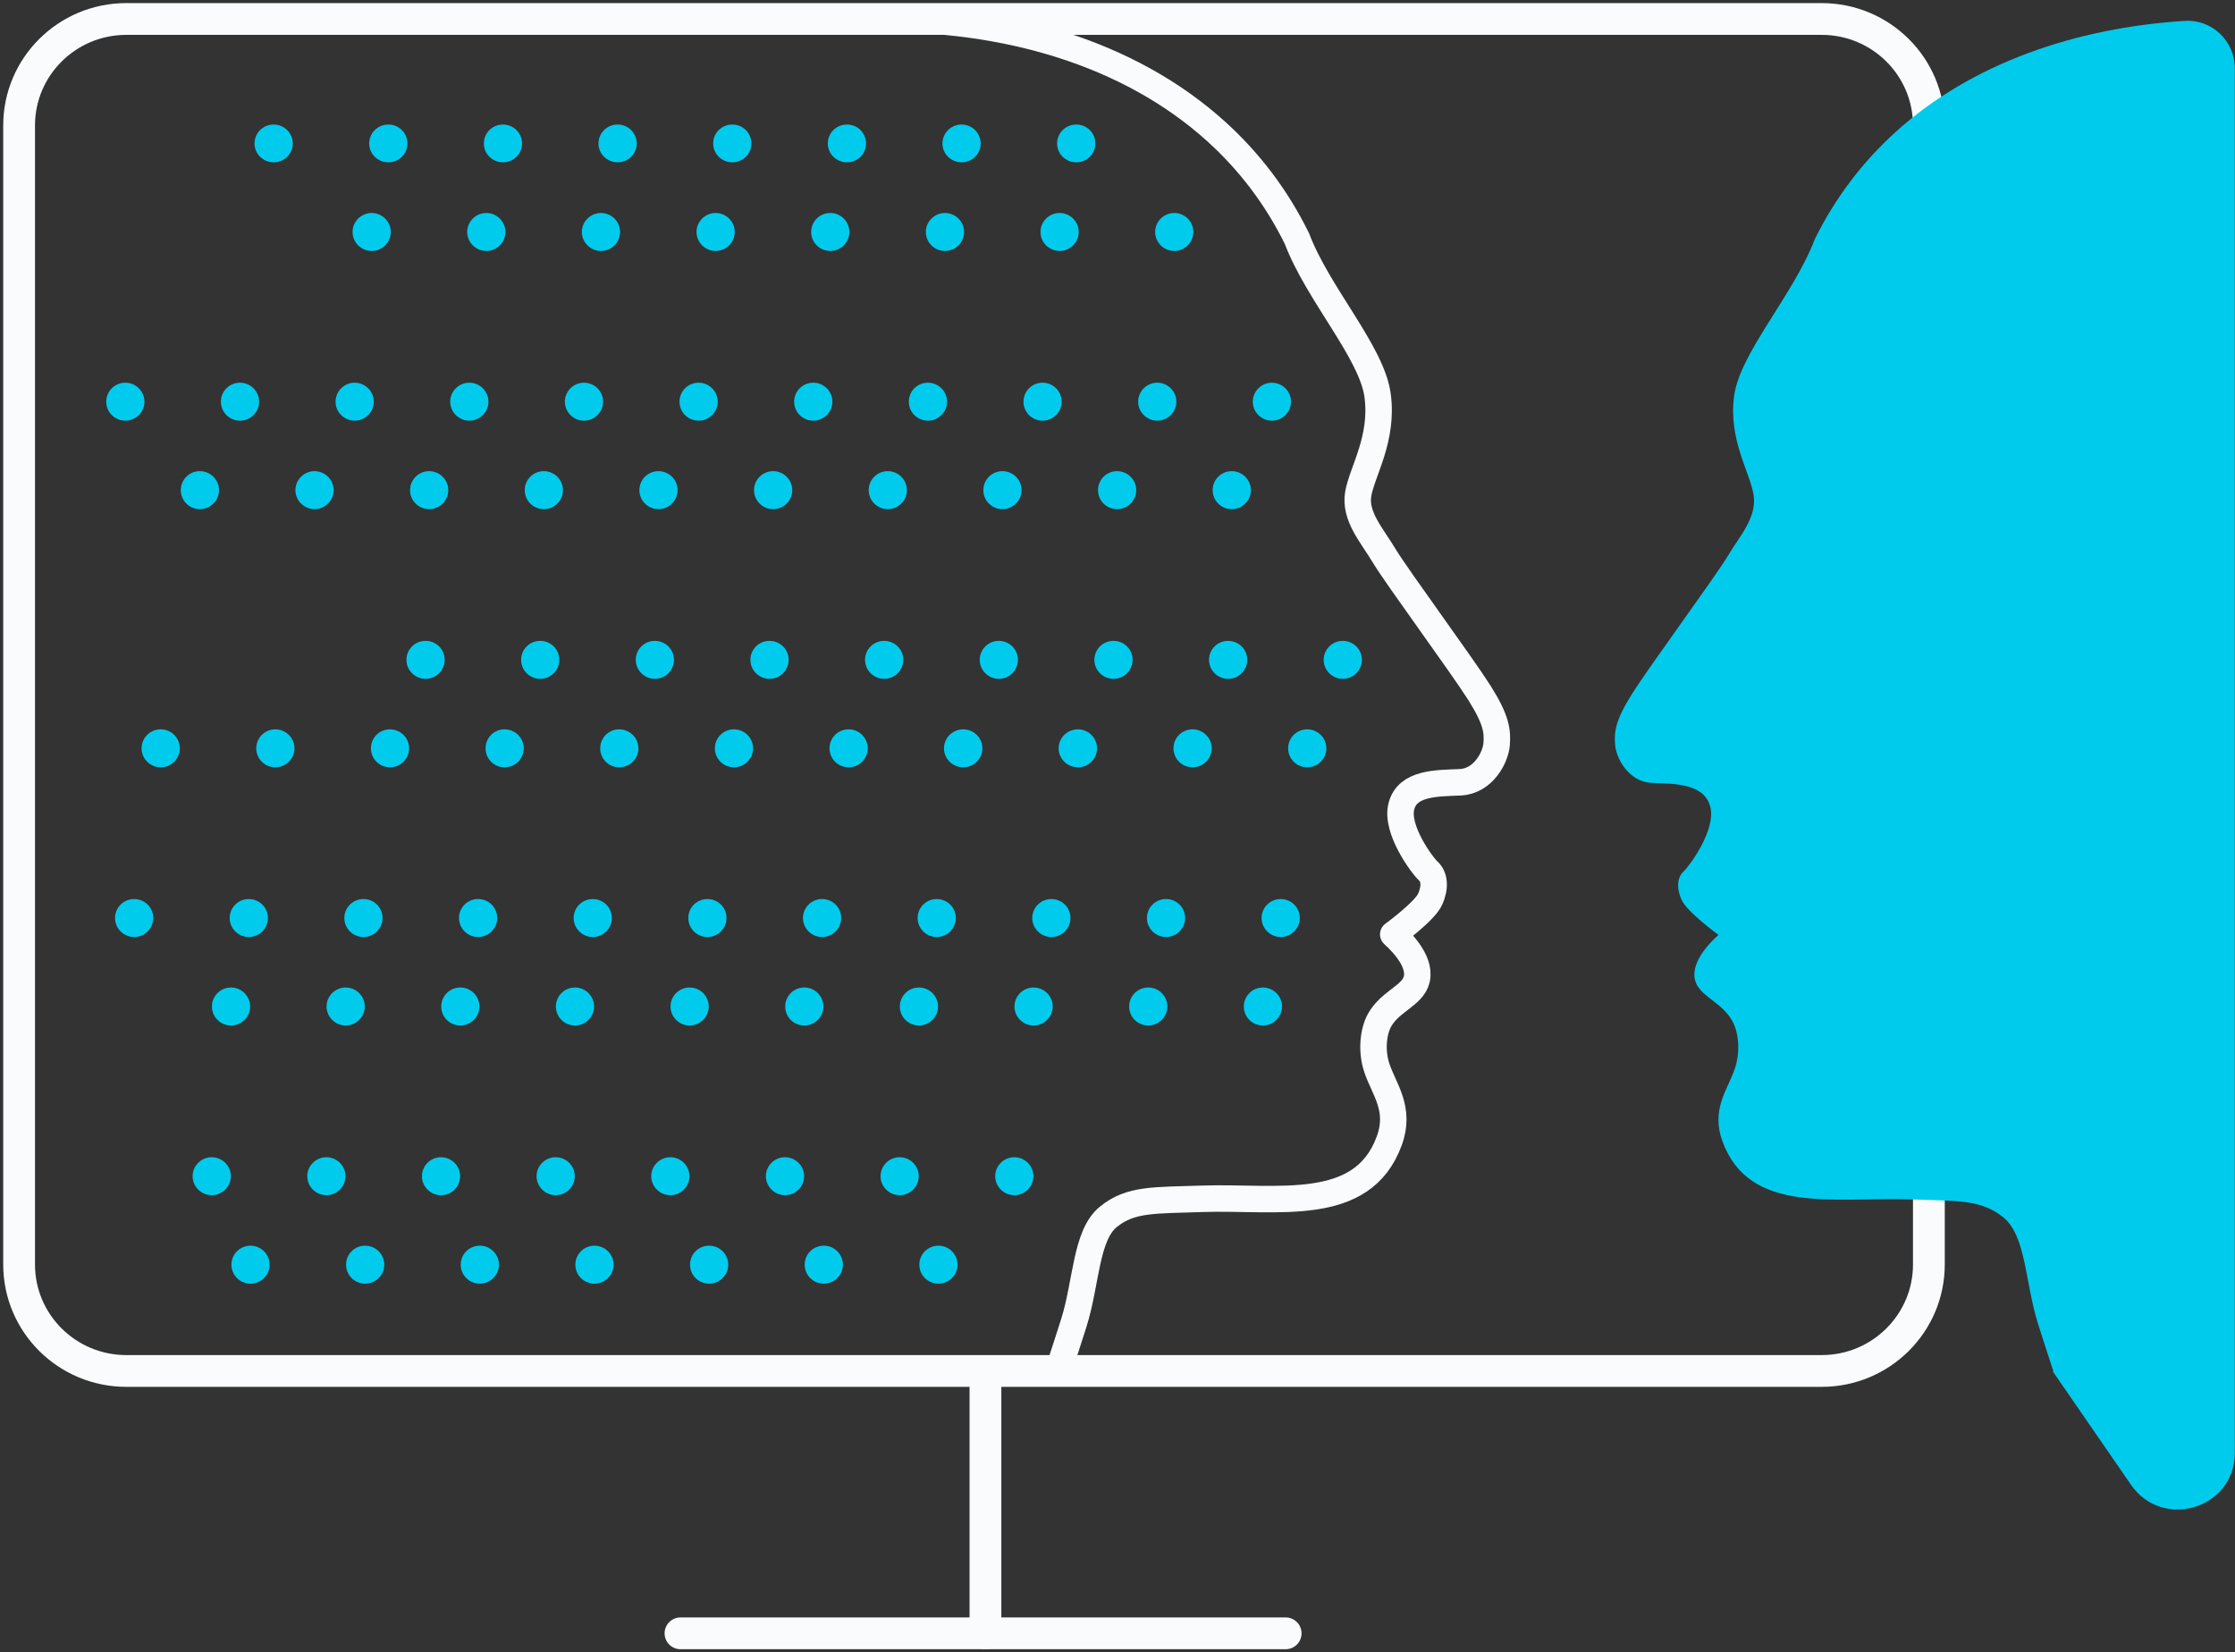
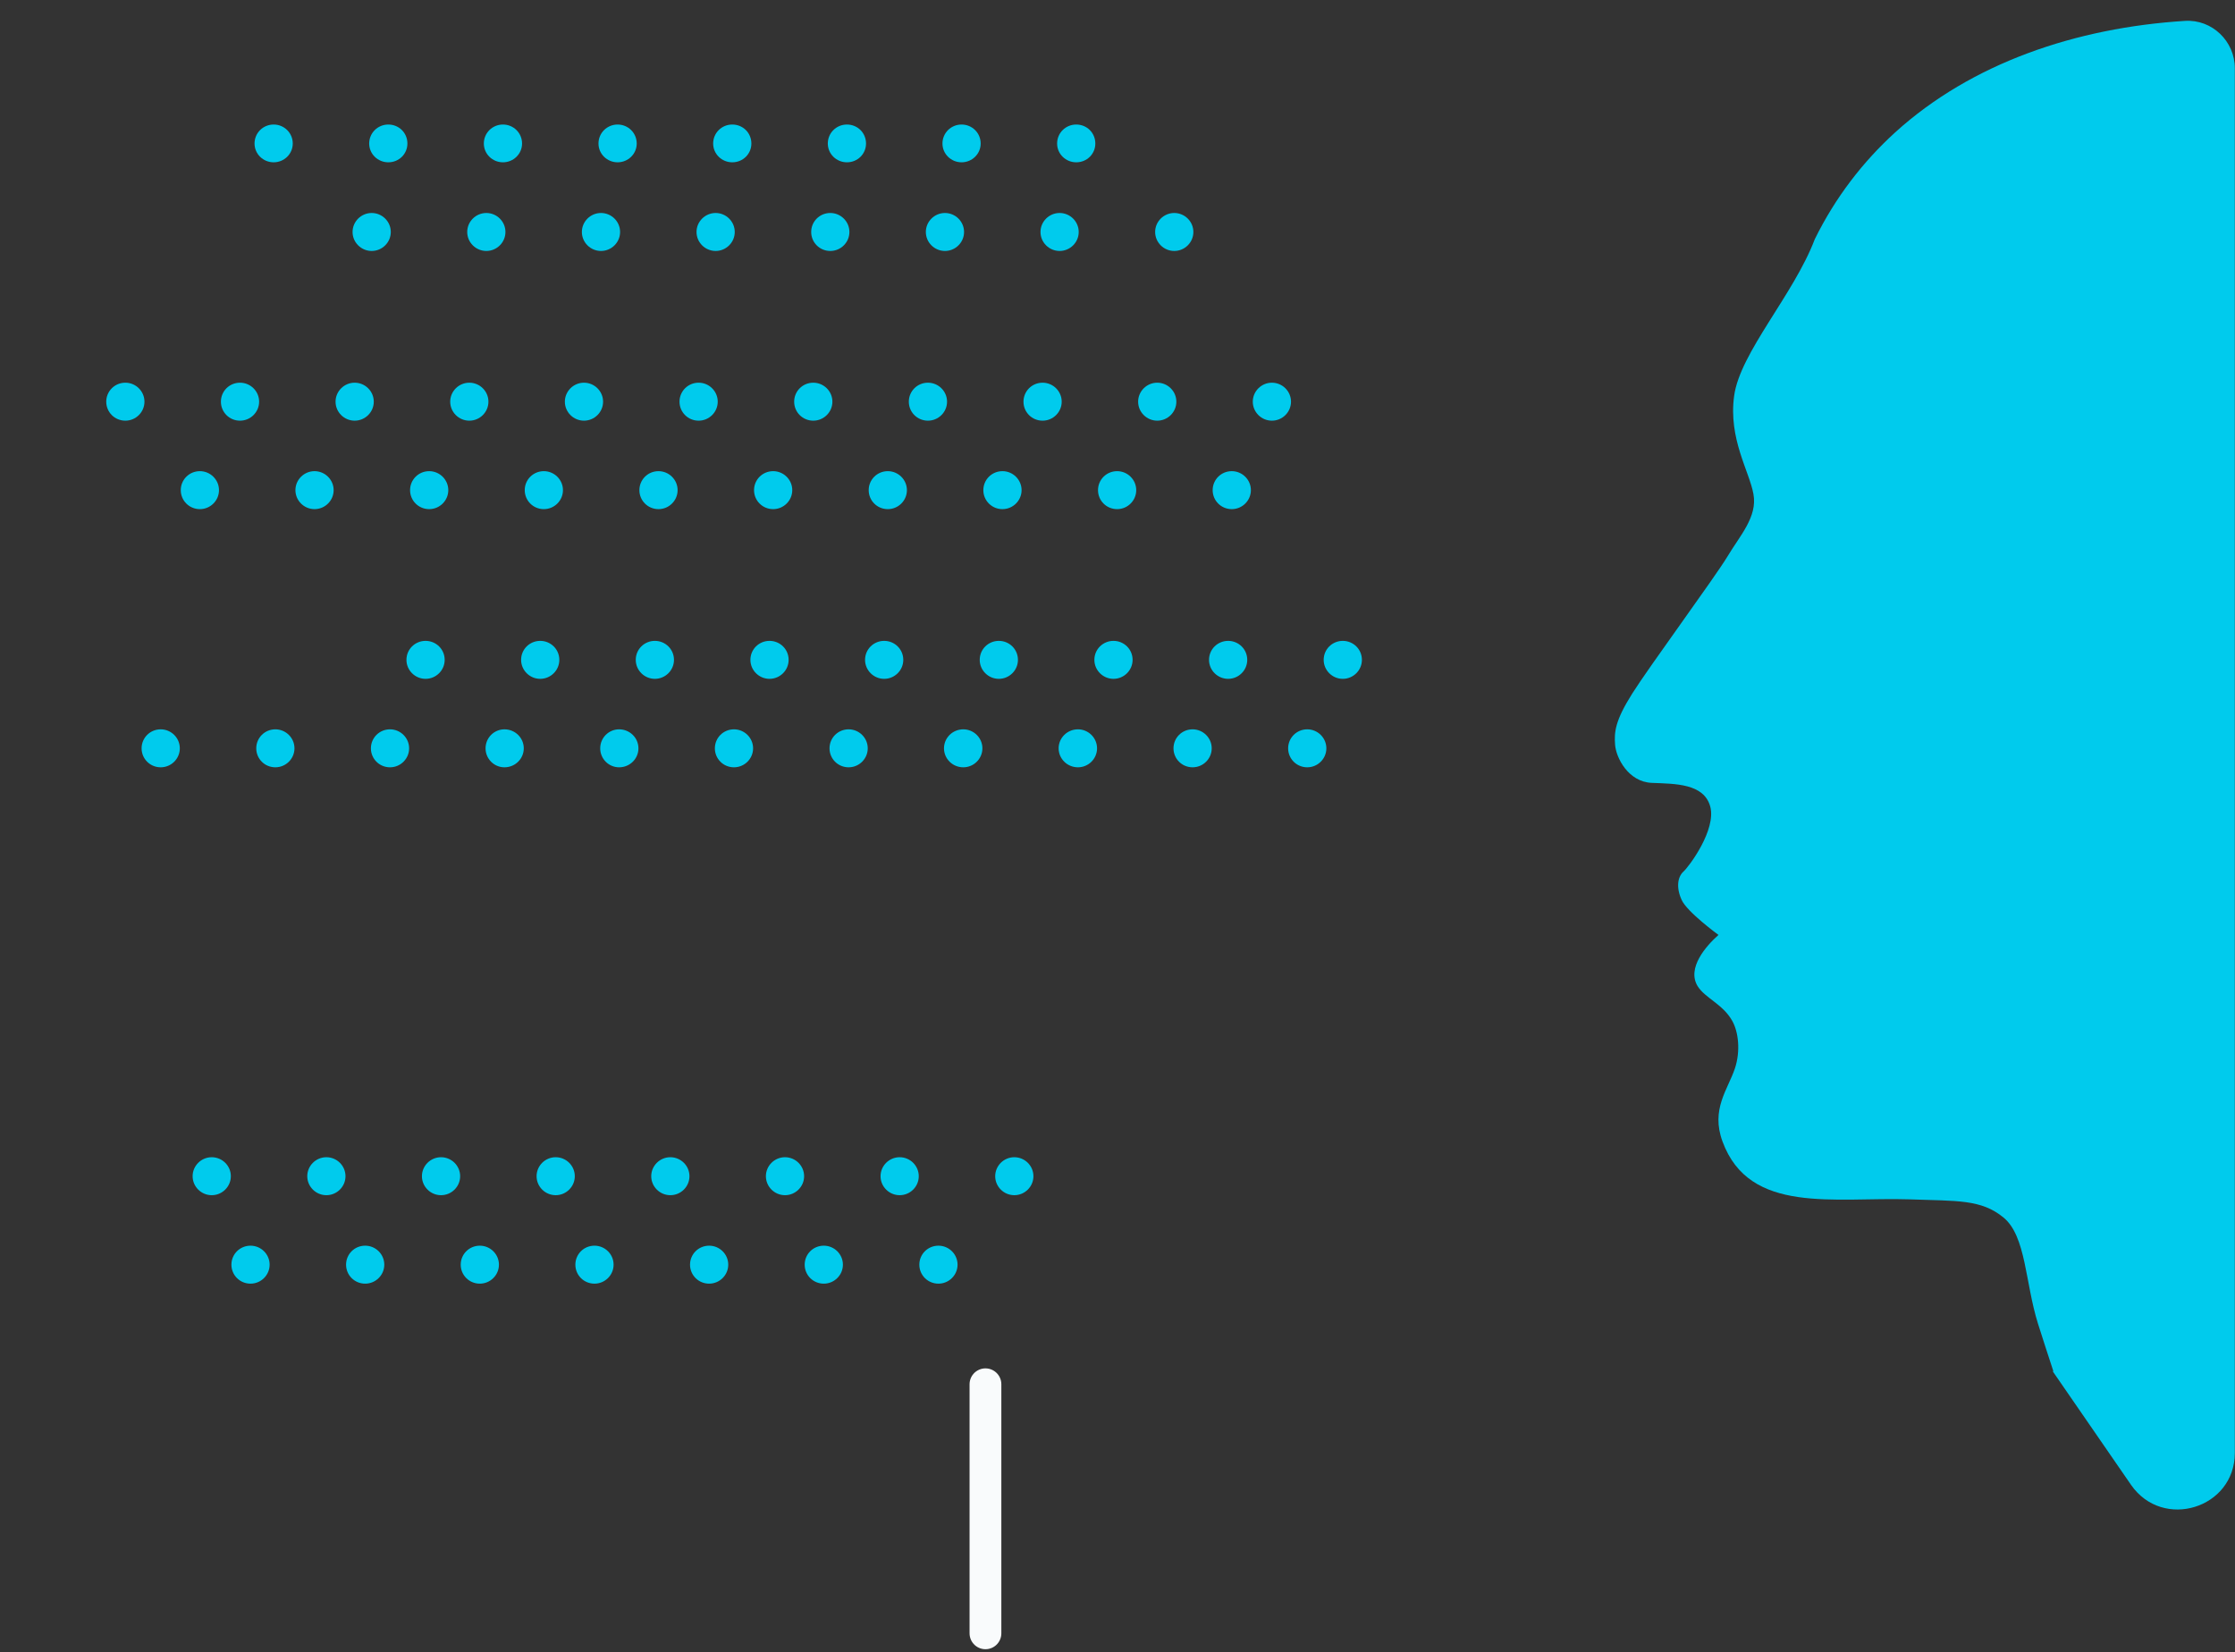
<svg xmlns="http://www.w3.org/2000/svg" width="211" height="156" viewBox="0 0 211 156" fill="none">
  <rect x="0" y="0" width="211" height="156" fill="#333333" stroke="none" />
  <g clip-path="url(#clip0_2257_9812)">
-     <path d="M82.769 1.792C94.73 1.631 106.528 4.893 114.845 12.438C117.912 15.216 120.491 18.568 122.44 22.529C124.424 27.762 129.494 33.229 130.053 37.315C130.612 41.384 128.628 44.449 128.231 46.599C127.852 48.75 129.53 50.542 130.702 52.514C131.893 54.485 138.027 62.819 139.668 65.418C141.31 68.017 141.382 69.075 141.292 70.275C141.202 71.458 140.065 73.77 137.828 73.86C135.591 73.95 132.885 73.914 132.308 76.1C131.713 78.287 134.274 81.728 134.852 82.248C135.411 82.75 135.537 83.753 135.014 84.9C134.509 86.047 131.532 88.216 131.532 88.216C132.687 89.256 134.545 91.353 133.499 93.055C132.795 94.184 131.135 94.74 130.251 96.299C129.656 97.357 129.439 99.185 129.981 100.816C130.648 102.841 132.272 104.687 131.153 107.716C128.61 114.67 120.582 112.949 113.474 113.182C108.982 113.344 106.727 113.165 104.616 114.903C102.487 116.66 102.577 121.104 101.369 124.922C100.9 126.392 100.431 127.861 99.925 129.385" stroke="#F9FBFC" stroke-width="2.5" stroke-linecap="round" stroke-linejoin="round" />
-     <path d="M171.979 1.792H11.925C6.335 1.792 1.804 6.294 1.804 11.847V119.384C1.804 124.937 6.335 129.438 11.925 129.438H171.979C177.568 129.438 182.1 124.937 182.1 119.384V11.847C182.1 6.294 177.568 1.792 171.979 1.792Z" stroke="#F9FBFC" stroke-width="3" stroke-linecap="round" stroke-linejoin="round" />
    <path d="M93.034 130.693V154.208" stroke="#F9FBFC" stroke-width="3" stroke-linecap="round" stroke-linejoin="round" />
-     <path d="M64.242 154.208H121.376" stroke="#F9FBFC" stroke-width="3" stroke-linecap="round" stroke-linejoin="round" />
    <path d="M99.799 13.55C99.799 12.546 100.611 11.757 101.603 11.757C102.614 11.757 103.407 12.546 103.407 13.55C103.407 14.535 102.614 15.324 101.603 15.324C100.611 15.324 99.799 14.535 99.799 13.55ZM88.975 13.55C88.975 12.546 89.787 11.757 90.779 11.757C91.771 11.757 92.583 12.546 92.583 13.55C92.583 14.535 91.771 15.324 90.779 15.324C89.787 15.324 88.975 14.535 88.975 13.55ZM78.151 13.55C78.151 12.546 78.963 11.757 79.955 11.757C80.965 11.757 81.759 12.546 81.759 13.55C81.759 14.535 80.965 15.324 79.955 15.324C78.963 15.324 78.151 14.535 78.151 13.55ZM67.327 13.55C67.327 12.546 68.138 11.757 69.131 11.757C70.141 11.757 70.935 12.546 70.935 13.55C70.935 14.535 70.141 15.324 69.131 15.324C68.138 15.324 67.327 14.535 67.327 13.55ZM56.502 13.55C56.502 12.546 57.314 11.757 58.306 11.757C59.299 11.757 60.111 12.546 60.111 13.55C60.111 14.535 59.299 15.324 58.306 15.324C57.314 15.324 56.502 14.535 56.502 13.55ZM45.678 13.55C45.678 12.546 46.49 11.757 47.482 11.757C48.474 11.757 49.286 12.546 49.286 13.55C49.286 14.535 48.474 15.324 47.482 15.324C46.49 15.324 45.678 14.535 45.678 13.55ZM34.854 13.55C34.854 12.546 35.666 11.757 36.658 11.757C37.668 11.757 38.462 12.546 38.462 13.55C38.462 14.535 37.668 15.324 36.658 15.324C35.666 15.324 34.854 14.535 34.854 13.55ZM24.03 13.55C24.03 12.546 24.842 11.757 25.834 11.757C26.826 11.757 27.638 12.546 27.638 13.55C27.638 14.535 26.826 15.324 25.834 15.324C24.842 15.324 24.03 14.535 24.03 13.55Z" fill="#00CBED" />
    <path d="M109.054 21.902C109.054 20.916 109.866 20.109 110.858 20.109C111.85 20.109 112.662 20.916 112.662 21.902C112.662 22.887 111.85 23.694 110.858 23.694C109.866 23.694 109.054 22.887 109.054 21.902ZM98.23 21.902C98.23 20.916 99.042 20.109 100.034 20.109C101.026 20.109 101.838 20.916 101.838 21.902C101.838 22.887 101.026 23.694 100.034 23.694C99.042 23.694 98.23 22.887 98.23 21.902ZM87.406 21.902C87.406 20.916 88.218 20.109 89.21 20.109C90.202 20.109 91.014 20.916 91.014 21.902C91.014 22.887 90.202 23.694 89.21 23.694C88.218 23.694 87.406 22.887 87.406 21.902ZM76.582 21.902C76.582 20.916 77.375 20.109 78.386 20.109C79.378 20.109 80.19 20.916 80.19 21.902C80.19 22.887 79.378 23.694 78.386 23.694C77.375 23.694 76.582 22.887 76.582 21.902ZM65.757 21.902C65.757 20.916 66.569 20.109 67.561 20.109C68.554 20.109 69.365 20.916 69.365 21.902C69.365 22.887 68.554 23.694 67.561 23.694C66.569 23.694 65.757 22.887 65.757 21.902ZM54.933 21.902C54.933 20.916 55.745 20.109 56.737 20.109C57.729 20.109 58.541 20.916 58.541 21.902C58.541 22.887 57.729 23.694 56.737 23.694C55.745 23.694 54.933 22.887 54.933 21.902ZM44.109 21.902C44.109 20.916 44.921 20.109 45.913 20.109C46.905 20.109 47.717 20.916 47.717 21.902C47.717 22.887 46.905 23.694 45.913 23.694C44.921 23.694 44.109 22.887 44.109 21.902ZM33.285 21.902C33.285 20.916 34.096 20.109 35.089 20.109C36.081 20.109 36.893 20.916 36.893 21.902C36.893 22.887 36.081 23.694 35.089 23.694C34.096 23.694 33.285 22.887 33.285 21.902Z" fill="#00CBED" />
    <path d="M118.272 37.925C118.272 36.939 119.084 36.132 120.076 36.132C121.069 36.132 121.88 36.939 121.88 37.925C121.88 38.91 121.069 39.717 120.076 39.717C119.084 39.717 118.272 38.91 118.272 37.925ZM107.448 37.925C107.448 36.939 108.26 36.132 109.252 36.132C110.244 36.132 111.056 36.939 111.056 37.925C111.056 38.91 110.244 39.717 109.252 39.717C108.26 39.717 107.448 38.91 107.448 37.925ZM96.624 37.925C96.624 36.939 97.418 36.132 98.428 36.132C99.42 36.132 100.232 36.939 100.232 37.925C100.232 38.91 99.42 39.717 98.428 39.717C97.418 39.717 96.624 38.91 96.624 37.925ZM85.8 37.925C85.8 36.939 86.594 36.132 87.604 36.132C88.596 36.132 89.408 36.939 89.408 37.925C89.408 38.91 88.596 39.717 87.604 39.717C86.594 39.717 85.8 38.91 85.8 37.925ZM74.975 37.925C74.975 36.939 75.769 36.132 76.78 36.132C77.772 36.132 78.584 36.939 78.584 37.925C78.584 38.91 77.772 39.717 76.78 39.717C75.769 39.717 74.975 38.91 74.975 37.925ZM64.151 37.925C64.151 36.939 64.945 36.132 65.955 36.132C66.948 36.132 67.759 36.939 67.759 37.925C67.759 38.91 66.948 39.717 65.955 39.717C64.945 39.717 64.151 38.91 64.151 37.925ZM53.327 37.925C53.327 36.939 54.139 36.132 55.131 36.132C56.123 36.132 56.935 36.939 56.935 37.925C56.935 38.91 56.123 39.717 55.131 39.717C54.139 39.717 53.327 38.91 53.327 37.925ZM42.503 37.925C42.503 36.939 43.315 36.132 44.307 36.132C45.299 36.132 46.111 36.939 46.111 37.925C46.111 38.91 45.299 39.717 44.307 39.717C43.315 39.717 42.503 38.91 42.503 37.925ZM31.679 37.925C31.679 36.939 32.49 36.132 33.483 36.132C34.475 36.132 35.287 36.939 35.287 37.925C35.287 38.91 34.475 39.717 33.483 39.717C32.49 39.717 31.679 38.91 31.679 37.925ZM20.855 37.925C20.855 36.939 21.648 36.132 22.659 36.132C23.651 36.132 24.463 36.939 24.463 37.925C24.463 38.91 23.651 39.717 22.659 39.717C21.648 39.717 20.855 38.91 20.855 37.925ZM10.03 37.925C10.03 36.939 10.824 36.132 11.834 36.132C12.826 36.132 13.638 36.939 13.638 37.925C13.638 38.91 12.826 39.717 11.834 39.717C10.824 39.717 10.03 38.91 10.03 37.925Z" fill="#00CBED" />
    <path d="M114.484 46.277C114.484 45.291 115.278 44.484 116.288 44.484C117.28 44.484 118.092 45.291 118.092 46.277C118.092 47.262 117.28 48.069 116.288 48.069C115.278 48.069 114.484 47.262 114.484 46.277ZM103.66 46.277C103.66 45.291 104.453 44.484 105.464 44.484C106.456 44.484 107.268 45.291 107.268 46.277C107.268 47.262 106.456 48.069 105.464 48.069C104.453 48.069 103.66 47.262 103.66 46.277ZM92.835 46.277C92.835 45.291 93.629 44.484 94.639 44.484C95.632 44.484 96.444 45.291 96.444 46.277C96.444 47.262 95.632 48.069 94.639 48.069C93.629 48.069 92.835 47.262 92.835 46.277ZM82.011 46.277C82.011 45.291 82.805 44.484 83.815 44.484C84.807 44.484 85.619 45.291 85.619 46.277C85.619 47.262 84.807 48.069 83.815 48.069C82.805 48.069 82.011 47.262 82.011 46.277ZM71.187 46.277C71.187 45.291 71.981 44.484 72.991 44.484C73.983 44.484 74.795 45.291 74.795 46.277C74.795 47.262 73.983 48.069 72.991 48.069C71.981 48.069 71.187 47.262 71.187 46.277ZM60.363 46.277C60.363 45.291 61.157 44.484 62.167 44.484C63.159 44.484 63.971 45.291 63.971 46.277C63.971 47.262 63.159 48.069 62.167 48.069C61.157 48.069 60.363 47.262 60.363 46.277ZM49.539 46.277C49.539 45.291 50.332 44.484 51.343 44.484C52.335 44.484 53.147 45.291 53.147 46.277C53.147 47.262 52.335 48.069 51.343 48.069C50.332 48.069 49.539 47.262 49.539 46.277ZM38.714 46.277C38.714 45.291 39.508 44.484 40.518 44.484C41.511 44.484 42.322 45.291 42.322 46.277C42.322 47.262 41.511 48.069 40.518 48.069C39.508 48.069 38.714 47.262 38.714 46.277ZM27.89 46.277C27.89 45.291 28.702 44.484 29.694 44.484C30.686 44.484 31.498 45.291 31.498 46.277C31.498 47.262 30.686 48.069 29.694 48.069C28.702 48.069 27.89 47.262 27.89 46.277ZM17.066 46.277C17.066 45.291 17.86 44.484 18.87 44.484C19.862 44.484 20.674 45.291 20.674 46.277C20.674 47.262 19.862 48.069 18.87 48.069C17.86 48.069 17.066 47.262 17.066 46.277Z" fill="#00CBED" />
-     <path d="M119.102 86.675C119.102 85.671 119.914 84.882 120.907 84.882C121.899 84.882 122.711 85.671 122.711 86.675C122.711 87.66 121.899 88.467 120.907 88.467C119.914 88.467 119.102 87.66 119.102 86.675ZM108.278 86.675C108.278 85.671 109.09 84.882 110.082 84.882C111.075 84.882 111.886 85.671 111.886 86.675C111.886 87.66 111.075 88.467 110.082 88.467C109.09 88.467 108.278 87.66 108.278 86.675ZM97.454 86.675C97.454 85.671 98.266 84.882 99.258 84.882C100.25 84.882 101.062 85.671 101.062 86.675C101.062 87.66 100.25 88.467 99.258 88.467C98.266 88.467 97.454 87.66 97.454 86.675ZM86.63 86.675C86.63 85.671 87.442 84.882 88.434 84.882C89.426 84.882 90.238 85.671 90.238 86.675C90.238 87.66 89.426 88.467 88.434 88.467C87.442 88.467 86.63 87.66 86.63 86.675ZM75.806 86.675C75.806 85.671 76.617 84.882 77.61 84.882C78.602 84.882 79.414 85.671 79.414 86.675C79.414 87.66 78.602 88.467 77.61 88.467C76.617 88.467 75.806 87.66 75.806 86.675ZM64.981 86.675C64.981 85.671 65.793 84.882 66.785 84.882C67.778 84.882 68.59 85.671 68.59 86.675C68.59 87.66 67.778 88.467 66.785 88.467C65.793 88.467 64.981 87.66 64.981 86.675ZM54.157 86.675C54.157 85.671 54.969 84.882 55.961 84.882C56.953 84.882 57.765 85.671 57.765 86.675C57.765 87.66 56.953 88.467 55.961 88.467C54.969 88.467 54.157 87.66 54.157 86.675ZM43.333 86.675C43.333 85.671 44.145 84.882 45.137 84.882C46.129 84.882 46.941 85.671 46.941 86.675C46.941 87.66 46.129 88.467 45.137 88.467C44.145 88.467 43.333 87.66 43.333 86.675ZM32.509 86.675C32.509 85.671 33.321 84.882 34.313 84.882C35.305 84.882 36.117 85.671 36.117 86.675C36.117 87.66 35.305 88.467 34.313 88.467C33.321 88.467 32.509 87.66 32.509 86.675ZM21.685 86.675C21.685 85.671 22.496 84.882 23.489 84.882C24.481 84.882 25.293 85.671 25.293 86.675C25.293 87.66 24.481 88.467 23.489 88.467C22.496 88.467 21.685 87.66 21.685 86.675ZM10.86 86.675C10.86 85.671 11.672 84.882 12.664 84.882C13.657 84.882 14.468 85.671 14.468 86.675C14.468 87.66 13.657 88.467 12.664 88.467C11.672 88.467 10.86 87.66 10.86 86.675Z" fill="#00CBED" />
-     <path d="M117.425 95.027C117.425 94.041 118.219 93.234 119.229 93.234C120.221 93.234 121.033 94.041 121.033 95.027C121.033 96.012 120.221 96.819 119.229 96.819C118.219 96.819 117.425 96.012 117.425 95.027ZM106.601 95.027C106.601 94.041 107.394 93.234 108.405 93.234C109.397 93.234 110.209 94.041 110.209 95.027C110.209 96.012 109.397 96.819 108.405 96.819C107.394 96.819 106.601 96.012 106.601 95.027ZM95.776 95.027C95.776 94.041 96.57 93.234 97.58 93.234C98.573 93.234 99.384 94.041 99.384 95.027C99.384 96.012 98.573 96.819 97.58 96.819C96.57 96.819 95.776 96.012 95.776 95.027ZM84.952 95.027C84.952 94.041 85.746 93.234 86.756 93.234C87.748 93.234 88.56 94.041 88.56 95.027C88.56 96.012 87.748 96.819 86.756 96.819C85.746 96.819 84.952 96.012 84.952 95.027ZM74.128 95.027C74.128 94.041 74.922 93.234 75.932 93.234C76.924 93.234 77.736 94.041 77.736 95.027C77.736 96.012 76.924 96.819 75.932 96.819C74.922 96.819 74.128 96.012 74.128 95.027ZM63.304 95.027C63.304 94.041 64.097 93.234 65.108 93.234C66.1 93.234 66.912 94.041 66.912 95.027C66.912 96.012 66.1 96.819 65.108 96.819C64.097 96.819 63.304 96.012 63.304 95.027ZM52.48 95.027C52.48 94.041 53.273 93.234 54.283 93.234C55.276 93.234 56.087 94.041 56.087 95.027C56.087 96.012 55.276 96.819 54.283 96.819C53.273 96.819 52.48 96.012 52.48 95.027ZM41.655 95.027C41.655 94.041 42.449 93.234 43.459 93.234C44.452 93.234 45.263 94.041 45.263 95.027C45.263 96.012 44.452 96.819 43.459 96.819C42.449 96.819 41.655 96.012 41.655 95.027ZM30.831 95.027C30.831 94.041 31.643 93.234 32.635 93.234C33.627 93.234 34.439 94.041 34.439 95.027C34.439 96.012 33.627 96.819 32.635 96.819C31.643 96.819 30.831 96.012 30.831 95.027ZM20.007 95.027C20.007 94.041 20.801 93.234 21.811 93.234C22.803 93.234 23.615 94.041 23.615 95.027C23.615 96.012 22.803 96.819 21.811 96.819C20.801 96.819 20.007 96.012 20.007 95.027Z" fill="#00CBED" />
    <path d="M124.965 62.3C124.965 61.296 125.777 60.507 126.769 60.507C127.762 60.507 128.573 61.296 128.573 62.3C128.573 63.285 127.762 64.092 126.769 64.092C125.777 64.092 124.965 63.285 124.965 62.3ZM114.141 62.3C114.141 61.296 114.953 60.507 115.945 60.507C116.937 60.507 117.749 61.296 117.749 62.3C117.749 63.285 116.937 64.092 115.945 64.092C114.953 64.092 114.141 63.285 114.141 62.3ZM103.317 62.3C103.317 61.296 104.129 60.507 105.121 60.507C106.113 60.507 106.925 61.296 106.925 62.3C106.925 63.285 106.113 64.092 105.121 64.092C104.129 64.092 103.317 63.285 103.317 62.3ZM92.493 62.3C92.493 61.296 93.305 60.507 94.297 60.507C95.289 60.507 96.101 61.296 96.101 62.3C96.101 63.285 95.289 64.092 94.297 64.092C93.305 64.092 92.493 63.285 92.493 62.3ZM81.668 62.3C81.668 61.296 82.48 60.507 83.472 60.507C84.465 60.507 85.276 61.296 85.276 62.3C85.276 63.285 84.465 64.092 83.472 64.092C82.48 64.092 81.668 63.285 81.668 62.3ZM70.844 62.3C70.844 61.296 71.656 60.507 72.648 60.507C73.641 60.507 74.452 61.296 74.452 62.3C74.452 63.285 73.641 64.092 72.648 64.092C71.656 64.092 70.844 63.285 70.844 62.3ZM60.02 62.3C60.02 61.296 60.832 60.507 61.824 60.507C62.816 60.507 63.628 61.296 63.628 62.3C63.628 63.285 62.816 64.092 61.824 64.092C60.832 64.092 60.02 63.285 60.02 62.3ZM49.196 62.3C49.196 61.296 50.008 60.507 51 60.507C51.992 60.507 52.804 61.296 52.804 62.3C52.804 63.285 51.992 64.092 51 64.092C50.008 64.092 49.196 63.285 49.196 62.3ZM38.372 62.3C38.372 61.296 39.183 60.507 40.176 60.507C41.168 60.507 41.98 61.296 41.98 62.3C41.98 63.285 41.168 64.092 40.176 64.092C39.183 64.092 38.372 63.285 38.372 62.3Z" fill="#00CBED" />
    <path d="M121.61 70.652C121.61 69.666 122.404 68.859 123.414 68.859C124.406 68.859 125.218 69.666 125.218 70.652C125.218 71.637 124.406 72.444 123.414 72.444C122.404 72.444 121.61 71.637 121.61 70.652ZM110.786 70.652C110.786 69.666 111.579 68.859 112.59 68.859C113.582 68.859 114.394 69.666 114.394 70.652C114.394 71.637 113.582 72.444 112.59 72.444C111.579 72.444 110.786 71.637 110.786 70.652ZM99.943 70.652C99.943 69.666 100.755 68.859 101.765 68.859C102.758 68.859 103.569 69.666 103.569 70.652C103.569 71.637 102.758 72.444 101.765 72.444C100.755 72.444 99.943 71.637 99.943 70.652ZM89.119 70.652C89.119 69.666 89.931 68.859 90.941 68.859C91.933 68.859 92.745 69.666 92.745 70.652C92.745 71.637 91.933 72.444 90.941 72.444C89.931 72.444 89.119 71.637 89.119 70.652ZM78.313 70.652C78.313 69.666 79.107 68.859 80.117 68.859C81.109 68.859 81.921 69.666 81.921 70.652C81.921 71.637 81.109 72.444 80.117 72.444C79.107 72.444 78.313 71.637 78.313 70.652ZM67.489 70.652C67.489 69.666 68.282 68.859 69.293 68.859C70.285 68.859 71.097 69.666 71.097 70.652C71.097 71.637 70.285 72.444 69.293 72.444C68.282 72.444 67.489 71.637 67.489 70.652ZM56.664 70.652C56.664 69.666 57.458 68.859 58.45 68.859C59.461 68.859 60.273 69.666 60.273 70.652C60.273 71.637 59.461 72.444 58.45 72.444C57.458 72.444 56.664 71.637 56.664 70.652ZM45.84 70.652C45.84 69.666 46.634 68.859 47.626 68.859C48.637 68.859 49.448 69.666 49.448 70.652C49.448 71.637 48.637 72.444 47.626 72.444C46.634 72.444 45.84 71.637 45.84 70.652ZM35.016 70.652C35.016 69.666 35.81 68.859 36.82 68.859C37.812 68.859 38.624 69.666 38.624 70.652C38.624 71.637 37.812 72.444 36.82 72.444C35.81 72.444 35.016 71.637 35.016 70.652ZM24.192 70.652C24.192 69.666 24.986 68.859 25.996 68.859C26.988 68.859 27.8 69.666 27.8 70.652C27.8 71.637 26.988 72.444 25.996 72.444C24.986 72.444 24.192 71.637 24.192 70.652ZM13.368 70.652C13.368 69.666 14.162 68.859 15.172 68.859C16.164 68.859 16.976 69.666 16.976 70.652C16.976 71.637 16.164 72.444 15.172 72.444C14.162 72.444 13.368 71.637 13.368 70.652Z" fill="#00CBED" />
    <path d="M93.954 111.05C93.954 110.064 94.766 109.257 95.758 109.257C96.75 109.257 97.562 110.064 97.562 111.05C97.562 112.035 96.75 112.842 95.758 112.842C94.766 112.842 93.954 112.035 93.954 111.05ZM83.13 111.05C83.13 110.064 83.942 109.257 84.934 109.257C85.926 109.257 86.738 110.064 86.738 111.05C86.738 112.035 85.926 112.842 84.934 112.842C83.942 112.842 83.13 112.035 83.13 111.05ZM72.306 111.05C72.306 110.064 73.118 109.257 74.11 109.257C75.102 109.257 75.914 110.064 75.914 111.05C75.914 112.035 75.102 112.842 74.11 112.842C73.118 112.842 72.306 112.035 72.306 111.05ZM61.481 111.05C61.481 110.064 62.293 109.257 63.285 109.257C64.278 109.257 65.09 110.064 65.09 111.05C65.09 112.035 64.278 112.842 63.285 112.842C62.293 112.842 61.481 112.035 61.481 111.05ZM50.657 111.05C50.657 110.064 51.469 109.257 52.461 109.257C53.453 109.257 54.265 110.064 54.265 111.05C54.265 112.035 53.453 112.842 52.461 112.842C51.469 112.842 50.657 112.035 50.657 111.05ZM39.833 111.05C39.833 110.064 40.645 109.257 41.637 109.257C42.629 109.257 43.441 110.064 43.441 111.05C43.441 112.035 42.629 112.842 41.637 112.842C40.645 112.842 39.833 112.035 39.833 111.05ZM29.009 111.05C29.009 110.064 29.821 109.257 30.813 109.257C31.805 109.257 32.617 110.064 32.617 111.05C32.617 112.035 31.805 112.842 30.813 112.842C29.821 112.842 29.009 112.035 29.009 111.05ZM18.185 111.05C18.185 110.064 18.996 109.257 19.989 109.257C20.981 109.257 21.793 110.064 21.793 111.05C21.793 112.035 20.981 112.842 19.989 112.842C18.996 112.842 18.185 112.035 18.185 111.05Z" fill="#00CBED" />
    <path d="M86.792 119.402C86.792 118.416 87.586 117.609 88.596 117.609C89.588 117.609 90.4 118.416 90.4 119.402C90.4 120.387 89.588 121.194 88.596 121.194C87.586 121.194 86.792 120.387 86.792 119.402ZM75.968 119.402C75.968 118.416 76.761 117.609 77.772 117.609C78.764 117.609 79.576 118.416 79.576 119.402C79.576 120.387 78.764 121.194 77.772 121.194C76.761 121.194 75.968 120.387 75.968 119.402ZM65.144 119.402C65.144 118.416 65.937 117.609 66.948 117.609C67.94 117.609 68.752 118.416 68.752 119.402C68.752 120.387 67.94 121.194 66.948 121.194C65.937 121.194 65.144 120.387 65.144 119.402ZM54.319 119.402C54.319 118.416 55.113 117.609 56.123 117.609C57.116 117.609 57.927 118.416 57.927 119.402C57.927 120.387 57.116 121.194 56.123 121.194C55.113 121.194 54.319 120.387 54.319 119.402ZM43.495 119.402C43.495 118.416 44.289 117.609 45.299 117.609C46.291 117.609 47.103 118.416 47.103 119.402C47.103 120.387 46.291 121.194 45.299 121.194C44.289 121.194 43.495 120.387 43.495 119.402ZM32.671 119.402C32.671 118.416 33.465 117.609 34.475 117.609C35.467 117.609 36.279 118.416 36.279 119.402C36.279 120.387 35.467 121.194 34.475 121.194C33.465 121.194 32.671 120.387 32.671 119.402ZM21.847 119.402C21.847 118.416 22.64 117.609 23.651 117.609C24.643 117.609 25.455 118.416 25.455 119.402C25.455 120.387 24.643 121.194 23.651 121.194C22.64 121.194 21.847 120.387 21.847 119.402Z" fill="#00CBED" />
    <path d="M193.844 129.438C193.339 127.915 192.87 126.445 192.401 124.976C191.192 121.14 191.282 116.713 189.153 114.957C187.043 113.218 184.788 113.398 180.295 113.236C173.188 113.003 165.16 114.706 162.616 107.77C161.497 104.723 163.121 102.877 163.789 100.87C164.33 99.239 164.131 97.41 163.518 96.353C162.634 94.794 160.974 94.238 160.271 93.109C159.224 91.406 161.064 89.309 162.237 88.27C162.237 88.27 159.26 86.101 158.755 84.954C158.232 83.807 158.376 82.803 158.918 82.302C159.477 81.8 162.039 78.341 161.461 76.154C160.866 73.967 158.16 74.003 155.941 73.914C153.704 73.824 152.567 71.512 152.477 70.329C152.387 69.128 152.459 68.071 154.101 65.472C155.743 62.873 161.876 54.539 163.067 52.568C164.24 50.596 165.935 48.804 165.538 46.653C165.16 44.502 163.157 41.438 163.716 37.369C164.276 33.283 169.345 27.816 171.329 22.583C173.278 18.622 175.876 15.27 178.924 12.492C186.141 5.95 195.991 2.617 206.274 1.972C208.835 1.81 210.982 3.889 210.982 6.434V137.181C210.982 142.415 204.181 144.512 201.186 140.192L193.808 129.492L193.844 129.438Z" fill="#00CBED" />
  </g>
  <defs>
    <clipPath id="clip0_2257_9812">
      <rect width="211" height="156" fill="white" />
    </clipPath>
  </defs>
</svg>